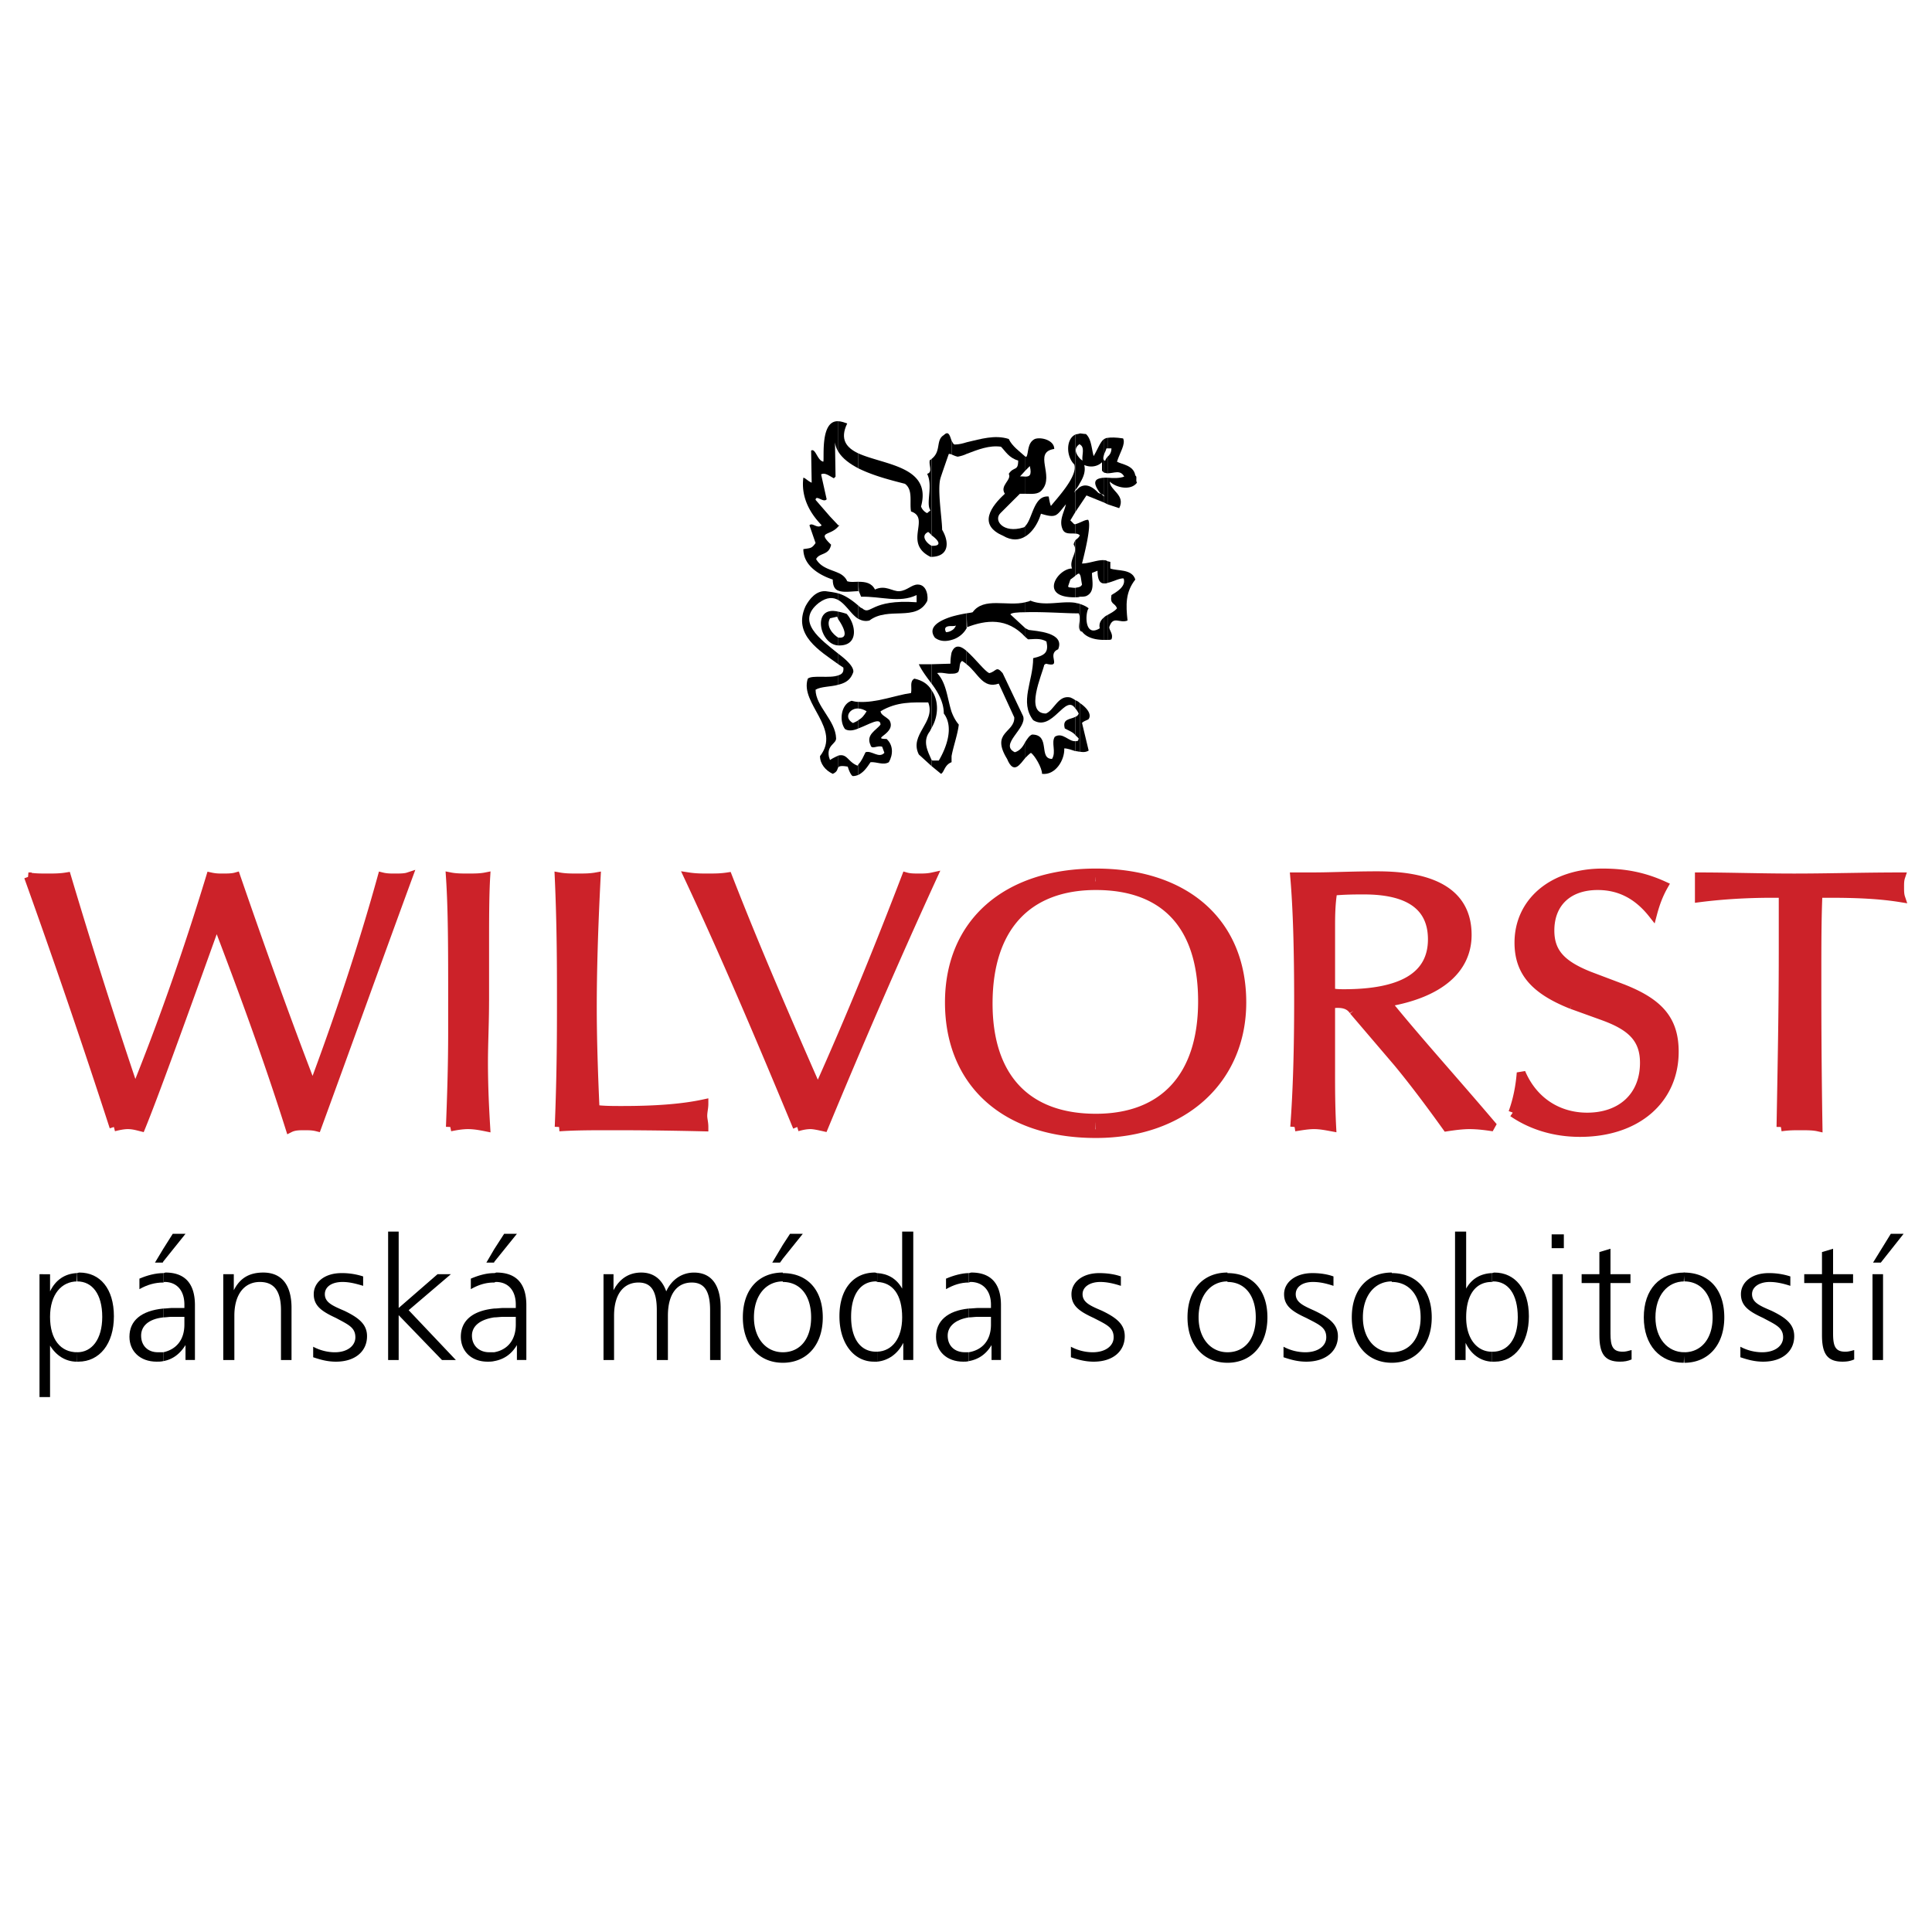
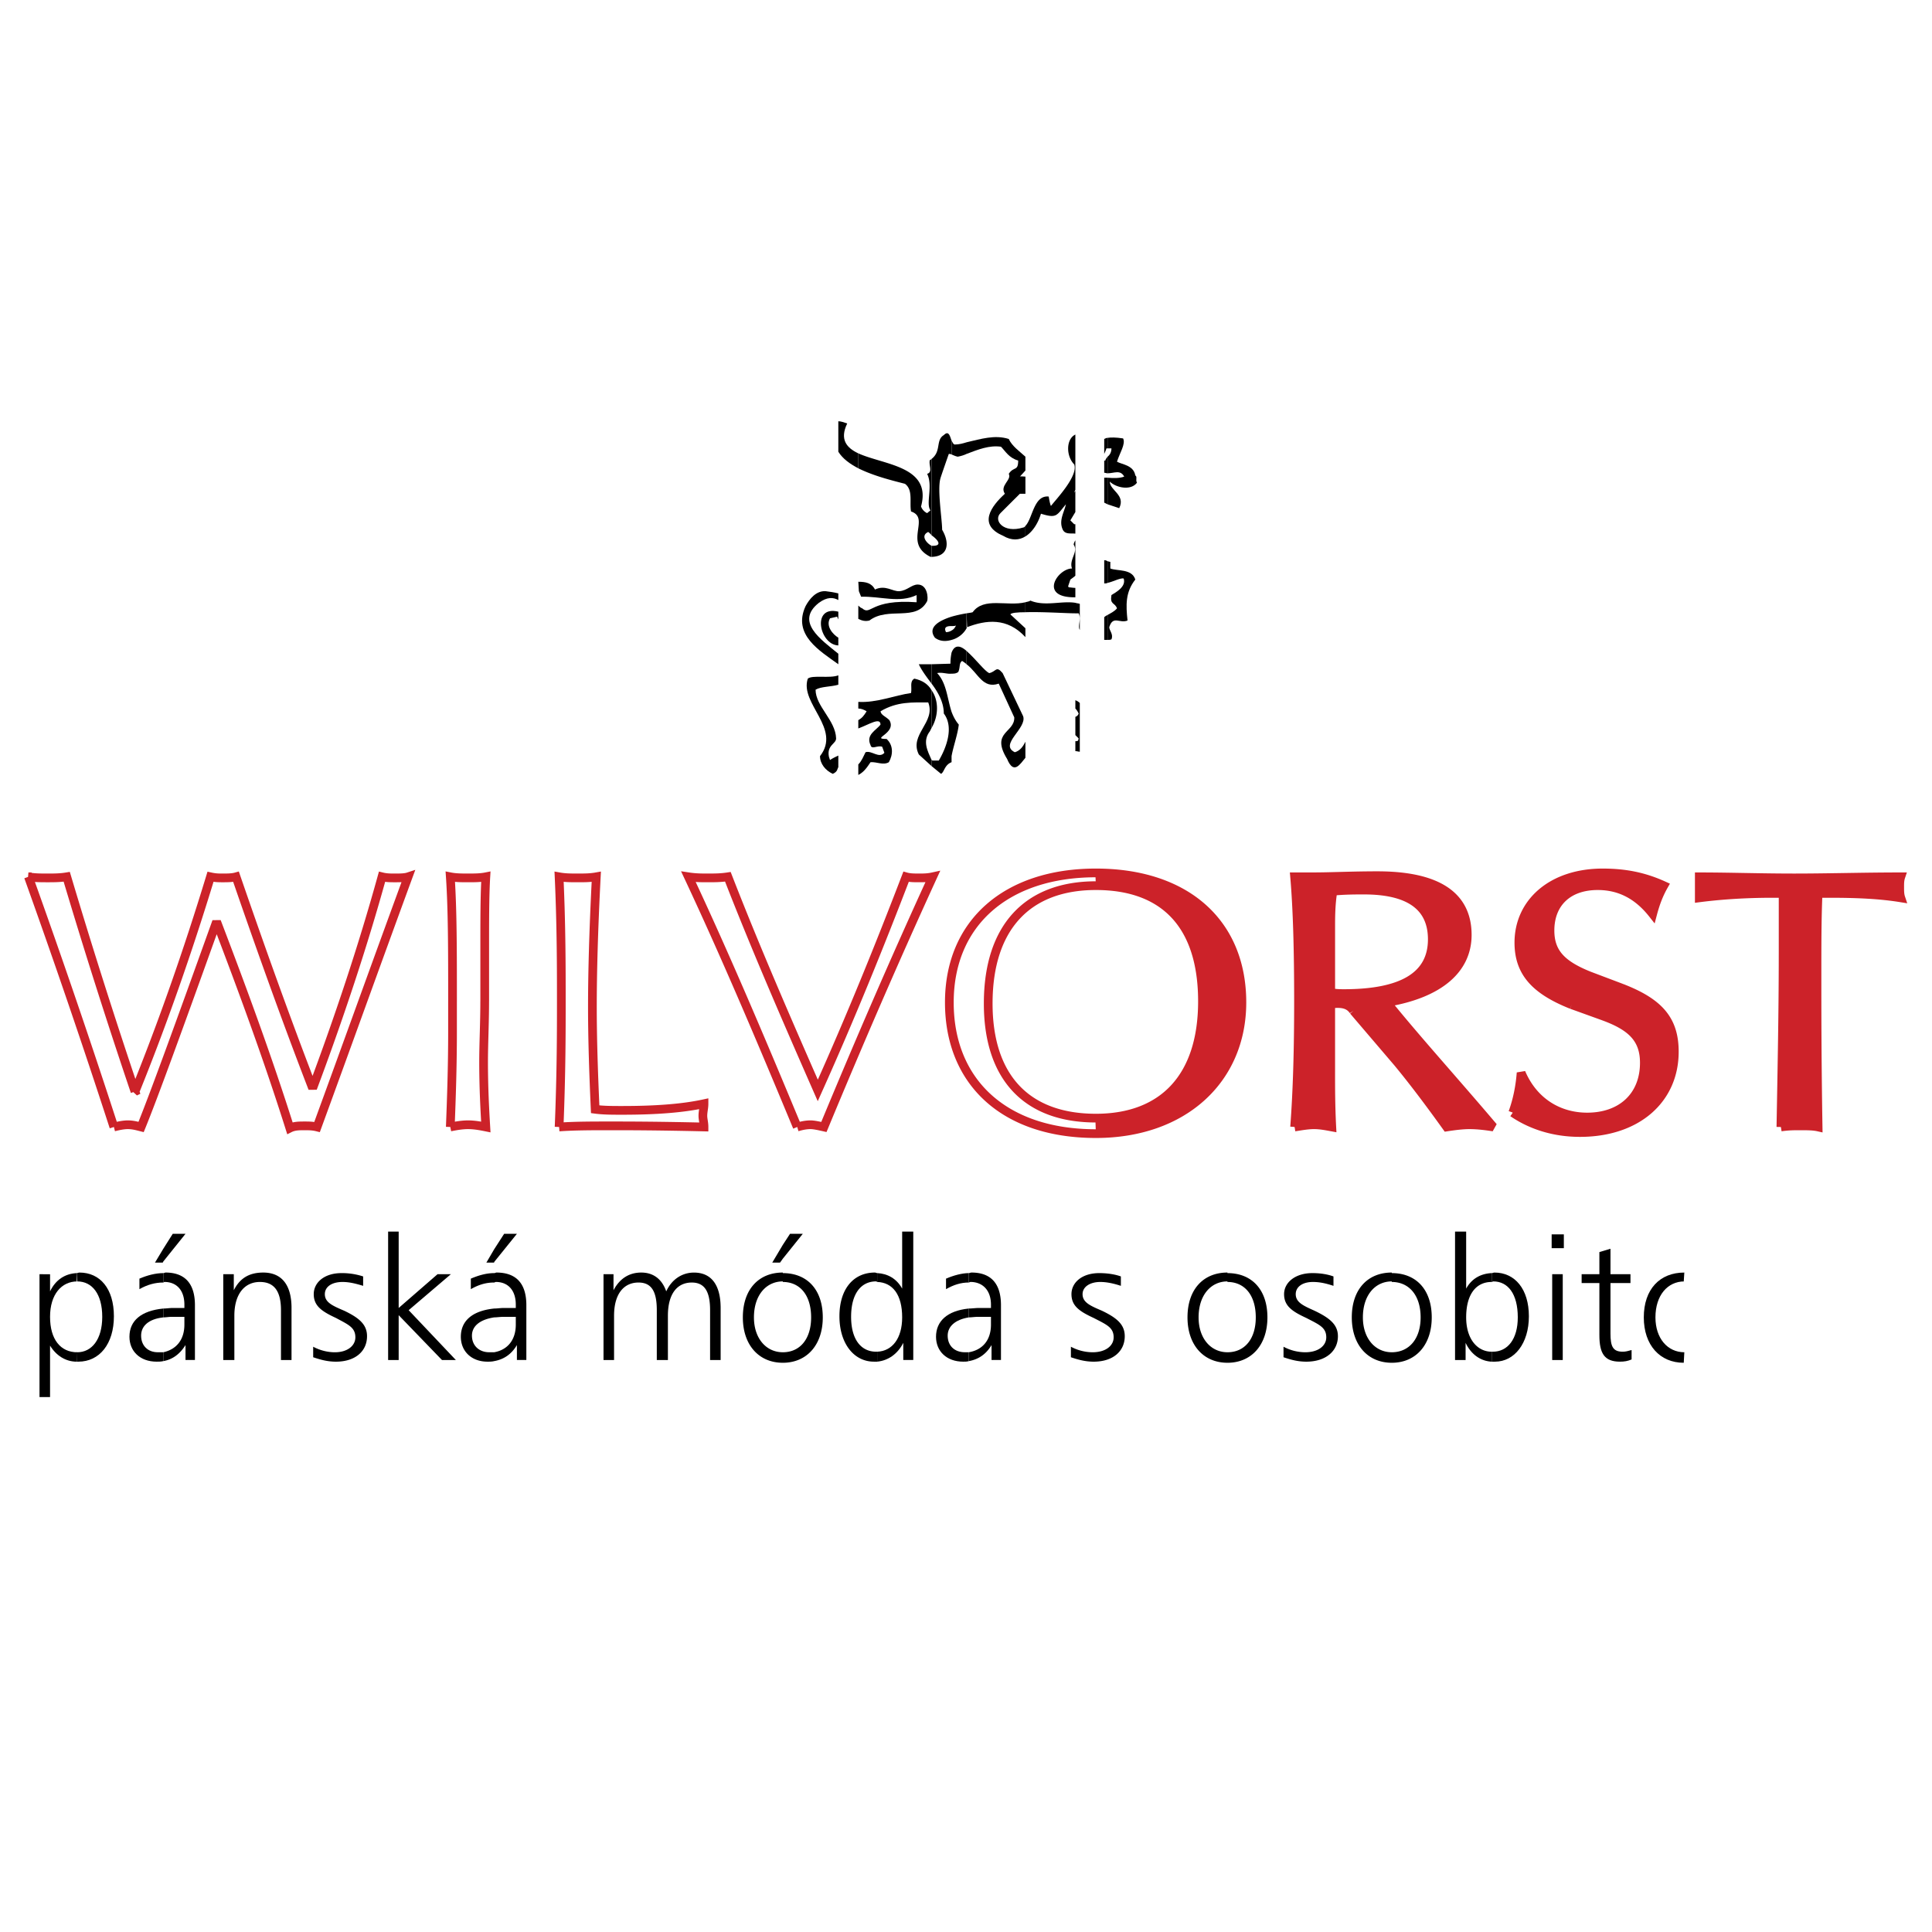
<svg xmlns="http://www.w3.org/2000/svg" width="2500" height="2500" viewBox="0 0 192.756 192.756">
  <path fill-rule="evenodd" clip-rule="evenodd" fill="#fff" d="M0 0h192.756v192.756H0V0z" />
  <path d="M110.5 61.357v2.485c.168 0 .277 0 .389-.056.221-.497-.221-.883-.221-1.215.387-1.215 1.051-.331 1.826-.663-.166-1.546-.221-2.816.775-4.086-.332-1.104-1.828-.828-2.492-1.104v-.663c-.109 0-.166-.055-.277-.055v2.154c.555-.111 1.219-.497 1.607-.442.275.828-.775 1.381-1.219 1.657-.166.994.332.718.553 1.325-.22.277-.552.443-.941.663zM110.5 47.662v2.651l1.164.386c.664-1.325-.941-1.767-.941-2.65.609.607 2.104.939 2.713.11-.166-.276.057-.607-.166-.718-.166-1.049-1.385-1.104-1.828-1.38.277-.884.887-1.768.609-2.32-.719-.11-1.217-.11-1.551-.055v1.049h.389c0 .387-.166.663-.389.828v1.657c.666 0 1.275-.387 1.662.331-.443.167-1.053.167-1.662.111z" fill-rule="evenodd" clip-rule="evenodd" />
  <path d="M110.5 44.735v-1.049c-.109 0-.221.055-.332.111v1.491c.111-.221.166-.387.223-.552h.109v-.001zM110.5 47.221v-1.657c-.109.166-.221.276-.221.387h-.111v1.215c.111-.001.223.055.332.055zM110.5 50.313v-2.651h-.332v2.485l.332.166zM110.5 58.155v-2.154c-.055-.055-.166-.11-.332-.11v2.319c.111 0 .223 0 .332-.055zM110.5 63.843v-2.485c-.109.056-.221.11-.332.221v2.264h.332z" fill-rule="evenodd" clip-rule="evenodd" />
-   <path d="M110.168 45.288v-1.491c-.387.276-.553.828-1.053 1.711-.221-.773-.221-1.711-.775-2.208-.221 0-.441-.056-.607-.056v1.104c.553.276.166 1.105.275 1.602a.953.953 0 0 1-.275-.221v2.485c.332-.552.607-1.16.441-1.822.609.276 1.33.166 1.773-.276v.828c.055.11.166.166.221.221V45.95c-.166-.165-.055-.442 0-.662zM110.168 50.147v-2.485c-.775.056-1.328.276-.443 1.491l.443.387c0-.276-.387-.221-.609-.387-.775-.828-1.385-.828-1.826-.552v1.822l.664-.994 1.771.718zM110.168 58.21v-2.319c-.664-.055-1.494.331-2.215.331.166-.663.996-3.866.609-4.362-.277 0-.555.166-.83.276v5.191c.109.11.109.442.221.994a.433.433 0 0 1-.221.221v.994c.221 0 .387 0 .607-.055.943-.386.609-1.491.609-2.319l.555-.221c.001.993.278 1.269.665 1.269zM110.168 63.843v-2.264c-.332.276-.553.607-.443 1.104-1.605.994-1.439-1.657-1.107-1.988-.277-.221-.553-.331-.885-.442v2.596c.055.11.109.166.221.166.497.662 1.439.828 2.214.828zM107.732 70.138v4.86c.332.055.607.055.885-.111l-.664-2.761c.221-.221.555-.276.664-.386.332-.498-.221-1.16-.885-1.602zM110.168 49.54l-.111-.221.111.221zM107.732 44.349v-1.104c-.111.056-.277.056-.443.111v5.522c.166-.165.332-.441.443-.663V45.73c-.389-.442-.666-.994 0-1.436v.055zM107.732 50.423v-1.822c-.168.111-.277.276-.443.387v2.098l.443-.663zM107.732 57.326v-5.191a3.843 3.843 0 0 1-.443.166v.938c.166 0 .332.055.443.166-.111.276-.277.332-.443.497v3.534c.275-.22.387-.275.443-.11zM107.732 59.535v-.994c-.111.056-.223.056-.443.11v.939c.166 0 .332 0 .443-.055z" fill-rule="evenodd" clip-rule="evenodd" />
  <path d="M107.732 62.849v-2.596c-.111-.055-.277-.055-.443-.11v1.049h.332c.277.552-.111 1.27.111 1.657zM107.732 74.998v-4.86a1.199 1.199 0 0 0-.443-.276v.828c.109.11.221.276.332.497a.5.5 0 0 1-.332.331v1.822c.109.111.221.221.332.332l-.057.221c-.109.055-.166.055-.275.055v.994c.166 0 .332.056.443.056zM107.289 48.877v-5.522c-.941.442-.941 2.153-.111 2.982.387 1.16-1.717 3.369-2.326 4.142-.111-.221-.221-.938-.221-.938-1.496-.166-1.607 2.208-2.326 2.927v1.049c.719-.442 1.273-1.326 1.551-2.264 1.605.497 1.551.166 2.492-.939-.166.773-.721 1.602-.334 2.485.223.552.832.387 1.275.442v-.938h-.111l-.387-.387.498-.829v-2.098a.728.728 0 0 0-.111.166c0-.057.054-.167.111-.278zM107.289 57.437v-3.534c-.057.11-.166.276-.166.442.498.718-.5 1.491-.166 2.375-1.441 0-3.379 2.927.332 2.872v-.939c-.223 0-.498-.055-.666-.055l-.055-.11.223-.663c.221-.167.387-.278.498-.388zM107.289 61.192v-1.049c-1.385-.221-3.047.387-4.486-.221-.166.11-.332.11-.498.166v.994c1.66-.056 4.097.11 4.984.11z" fill-rule="evenodd" clip-rule="evenodd" />
-   <path d="M107.289 70.69v-.828c-.223-.166-.389-.221-.498-.276-1.219-.276-1.607 1.27-2.438 1.602-2.16 0-.389-3.866-.166-4.859l.166-.111c1.717.442 0-.939 1.219-1.436.719-1.712-2.271-1.822-2.936-1.933-.111-.056-.223-.11-.332-.166v.883c.109.056.166.166.275.221.5 0 1.219-.165 1.828.221.223 1.049-.109 1.38-1.328 1.657 0 2.319-1.385 4.362 0 6.185 1.939 1.215 3.212-2.706 4.21-1.16zM107.289 73.341v-1.822c-.498.276-1.33.166-1.053 1.16.387.22.776.331 1.053.662zM107.289 74.942v-.994c-.666.056-1.275-.938-2.051-.441-.387.607.168 1.491-.275 2.209-1.385 0-.111-2.43-1.994-2.43-.277.111-.443.387-.664.718v1.602c.221-.221.387-.387.553-.497.389.276 1.107 1.491 1.107 2.098 1.33.166 2.271-1.38 2.217-2.54.332 0 .775.165 1.107.275zM102.305 47.552v1.712c.609 0 1.273.11 1.66-.387 1.273-1.436-.941-3.755 1.219-4.086 0-.884-1.328-1.215-1.938-.994-.775.386-.609 1.38-.832 1.767h-.109v1.381l.441-.442c.223.938-.055 1.049-.441 1.049z" fill-rule="evenodd" clip-rule="evenodd" />
  <path d="M102.305 46.944v-1.381c-.609-.552-1.33-1.049-1.662-1.767-1.385-.442-2.77 0-4.209.331v1.16c1.163-.442 2.27-.883 3.434-.718.443.442.775 1.105 1.717 1.381 0 1.104-.443.552-.941 1.325.332.607-.941 1.16-.389 1.988-1.328 1.215-2.768 3.092-.166 4.197.832.497 1.607.441 2.217.055v-1.049c-.057.11-.166.166-.223.166-1.994.607-2.99-.718-2.27-1.436l1.938-1.933h.555v-1.712c-.223 0-.5-.055-.555 0l.554-.607zM102.305 61.082v-.994c-1.828.441-4.154-.553-5.262.994-.167.055-.333.055-.61.11l.056 1.38c1.882-.718 3.988-.994 5.816.994v-.883c-.5-.442-.998-.939-1.496-1.381.054-.165.72-.22 1.496-.22zM102.305 75.605v-1.602c-.223.441-.5.883-1.053 1.049-1.605-.773 1.219-2.375.83-3.589l-2.049-4.307c-.664-.773-.609-.166-1.33 0-.441-.166-1.385-1.436-2.27-2.209v1.325c1.163.884 1.606 2.485 3.213 1.933l1.549 3.369c.057 1.546-2.381 1.436-.719 4.142.665 1.601 1.274.552 1.829-.111zM96.433 45.288v-1.16c-.332.11-.775.221-1.163.221-.166 0-.221-.221-.332-.386v1.38c.166.056.332.166.609.221.332-.056.665-.166.886-.276z" fill-rule="evenodd" clip-rule="evenodd" />
  <path d="M96.433 62.628v-1.436a12.81 12.81 0 0 0-1.495.332v.938c.166 0 .332 0 .443-.055-.111.221-.221.386-.443.497v.939c.665-.166 1.274-.663 1.551-1.271l-.056.056zM96.433 66.272v-1.325c-.554-.497-1.163-.718-1.495.166v2.099c.222 0 .443 0 .665-.166.221-.441.055-.883.388-1.104.165.11.332.22.442.33zM94.938 71.021v4.418c.166-.939.609-2.154.72-3.147-.332-.387-.554-.829-.72-1.271zM94.938 45.343v-1.38c-.166-.442-.277-1.049-.775-.552-.831.497-.222 1.602-1.219 2.375v7.621c.554.387 1.163 1.049.111 1.049h-.111v1.104c1.772-.055 1.772-1.491 1.053-2.706 0-1.05-.499-4.032-.167-5.136 0-.056.831-2.43.831-2.43.111 0 .166 0 .277.055zM94.938 62.462v-.938c-1.218.386-2.437 1.049-1.662 2.099.499.386 1.108.386 1.662.221v-.939a1.067 1.067 0 0 1-.554.166c-.277-.554.166-.609.554-.609zM94.938 67.211v-2.099a5.244 5.244 0 0 0-.111 1.104l-1.883.055v1.933c.665.884 1.219 1.878 1.219 2.982 1.052 1.38.222 3.479-.499 4.694h-.609c-.056 0-.056-.055-.111-.055v.607l.942.773c.332-.166.332-.883 1.052-1.16V71.02c-.443-1.38-.499-2.871-1.44-3.865.499-.11.997.112 1.44.056z" fill-rule="evenodd" clip-rule="evenodd" />
  <path d="M92.944 68.868v3.755c.72-1.215.72-2.761 0-3.755zM92.944 53.405v-7.621c-.055.055-.11.11-.166.11-.166.442.332 1.215-.277 1.38.609 1.215-.166 2.982.333 3.645l-.333.276a1.172 1.172 0 0 1-.609-.662c1.107-4.032-3.711-4.142-6.259-5.302v1.491c1.551.773 3.378 1.215 4.652 1.546.831.607.443 1.822.609 2.761 1.994.663-.831 3.148 1.938 4.528h.11v-1.104c-.443-.221-1.163-.994-.332-1.38.057.056.223.167.334.332zM92.944 68.205v-1.933H91.67c.277.608.776 1.271 1.274 1.933z" fill-rule="evenodd" clip-rule="evenodd" />
  <path d="M92.944 72.623v-3.755c-.332-.607-.941-.994-1.717-1.16-.498.276-.221.884-.332 1.436-1.606.221-3.434.994-5.262.883v.663c.277 0 .554.11.831.276-.277.442-.443.663-.831.884v.828c1.052-.386 2.215-1.16 2.215-.386-.387.552-1.495.994-.997 2.043.11.497.665 0 1.163.166l.222.608c-.554.607-1.274-.276-1.883-.056-.222.442-.388.884-.72 1.215v1.05c.554-.276.886-.773 1.219-1.271.609-.055 1.273.332 1.828 0 .443-.773.443-1.712-.222-2.319-1.662 0 1.052-.552.277-1.877-.388-.387-.831-.497-.886-.884 1.662-.994 3.212-.883 4.763-.883.775 1.988-1.938 3.203-.941 5.191l1.273 1.16v-.607c-.387-.884-.941-1.878-.166-2.872l.166-.333zM85.633 60.419v1.325c.333.166.665.276 1.108.166 1.883-1.436 4.652.166 5.76-1.933.111-.276.056-1.657-.941-1.657-.609 0-1.052.607-1.828.663-.665.055-1.385-.663-2.437-.166-.333-.663-.941-.773-1.662-.773l.056.939.222.552c1.938-.055 3.821.663 5.538-.166v.718c-4.652-.332-4.542 1.38-5.428.607-.166-.054-.277-.165-.388-.275zM92.778 52.577v-.497.497zM85.633 46.724v-1.491c-1.163-.552-1.883-1.38-1.107-2.982-.333-.11-.609-.221-.886-.221v3.038c.443.717 1.163 1.214 1.993 1.656z" fill-rule="evenodd" clip-rule="evenodd" />
-   <path d="M85.633 58.983v-.939c-.388 0-.775.056-1.107-.055-.166-.387-.499-.663-.886-.829v1.767c.554.221 1.385.055 2.049.055h-.056v.001zM85.633 61.744v-1.325c-.831-.718-1.44-1.049-1.994-1.215v.663c.776.442 1.275 1.435 1.994 1.877zM85.633 70.69v-.663c-.222 0-.443-.055-.665-.11-1.052.331-1.274 1.988-.665 2.816.332.221.831.166 1.329-.055v-.828c-.11.11-.277.166-.499.276h-.053c-.942-.552-.277-1.491.553-1.436zM85.633 77.317v-1.05c0 .056-.055.111-.055.111h-.055c-.941-.387-.997-1.215-1.883-.994v1.16c.111-.11.332-.166.942-.055.11.386.332.884.498.938h.055c.166 0 .332-.054.498-.11zM83.64 67.377v.938c.665-.165 1.218-.441 1.495-1.27.056-.497-.609-1.16-1.495-1.822v1.049l.499.332c.054.441-.112.663-.499.773zM83.64 63.622v.773h.111c1.938 0 1.661-2.099.72-3.148a6.303 6.303 0 0 0-.831-.221v.773c.388.552 1.108 1.823.166 1.823h-.166zM83.64 52.411v.111l.111-.111h-.111zM83.64 45.067v-3.038c-1.828-.11-1.384 3.645-1.496 4.032-.609-.111-.775-1.381-1.218-1.105l.055 3.203c-.388-.166-.665-.497-.831-.497-.332 2.596 1.44 4.308 1.828 4.749-.443.387-.941-.331-1.219 0l.61 1.768c-.388.552-.499.497-1.219.607 0 1.657 1.606 2.596 2.935 3.037 0 .663.222.994.554 1.104V57.16c-.72-.332-1.717-.497-2.215-1.38.332-.663 1.274-.332 1.495-1.436-1.44-1.38-.111-.828.72-1.822v-.111l-.831-.883-1.439-1.657c.055-.552.775.332 1.107-.055l-.554-2.485c.388-.221.831.166 1.274.387l.166-.166-.056-3.424c.057.387.168.663.334.939z" fill-rule="evenodd" clip-rule="evenodd" />
  <path d="M83.64 59.866v-.663c-.443-.11-.831-.166-1.274-.221-.941-.055-1.606.773-1.994 1.491-1.33 2.872 1.44 4.473 3.268 5.798v-1.049c-1.772-1.436-4.32-3.203-1.938-5.081.83-.606 1.439-.551 1.938-.275z" fill-rule="evenodd" clip-rule="evenodd" />
  <path d="M83.64 61.799v-.773c-2.714-.663-1.883 3.313 0 3.369v-.773c-.554-.332-1.274-1.16-.831-1.933l.72-.166c0 .056.055.166.111.276zM83.64 68.315v-.938c-.831.331-2.603-.055-3.046.331-.831 2.485 3.378 4.97 1.219 7.731 0 .773.554 1.436 1.273 1.767.499-.221.443-.497.554-.663v-1.16c-.221.11-.499.221-.831.442l-.11-.332c-.222-1.16.72-1.27.72-1.822-.056-1.822-2.049-3.203-2.049-4.86.552-.33 1.494-.274 2.27-.496z" fill-rule="evenodd" clip-rule="evenodd" />
  <path d="M137.859 98.799v5.467l1.607 1.768c1.551 1.877 3.211 4.086 4.873 6.406.721-.11 1.551-.222 2.271-.222.83 0 1.662.111 2.381.222-3.932-4.639-7.643-8.726-10.633-12.426 5.262-.883 8.029-3.313 8.029-6.737 0-3.755-2.879-5.743-8.529-5.854v1.491c3.324.442 5.041 1.988 5.041 4.804.001 2.761-1.715 4.419-5.04 5.081zM150.932 111.003c1.771 1.215 4.043 1.988 6.701 1.988 5.705 0 9.414-3.313 9.414-8.062 0-3.203-1.551-4.915-5.26-6.351l-3.213-1.215c-2.77-1.104-3.932-2.32-3.932-4.528 0-2.706 1.771-4.473 4.762-4.473 2.271 0 4.043.994 5.482 2.816.277-1.049.609-1.933 1.109-2.816-1.939-.883-3.822-1.27-6.094-1.27-5.039 0-8.363 2.927-8.363 6.958 0 2.982 1.662 4.749 5.262 6.185l3.213 1.16c2.715.994 4.043 2.209 4.043 4.639 0 3.313-2.27 5.412-5.705 5.412-2.879 0-5.371-1.547-6.59-4.418-.111 1.435-.388 2.76-.829 3.975zM177.682 112.439c.721-.11 1.328-.11 1.883-.11.721 0 1.33 0 1.828.11-.111-6.737-.111-11.763-.111-15.076 0-3.093 0-5.854.111-8.229h1.162c2.77 0 5.041.11 7.09.442-.111-.332-.111-.663-.111-1.104 0-.332 0-.663.111-.994-3.711 0-7.201.11-10.635.11-3.377 0-6.479-.11-9.471-.11v2.098c1.717-.221 4.209-.442 7.312-.442h1.051v6.13c0 5.413-.109 11.1-.22 17.175z" fill-rule="evenodd" clip-rule="evenodd" fill="#cc2229" />
  <path d="M137.859 88.914v-1.491c-.109 0-.275-.055-.441-.055-2.492 0-4.652.111-6.314.111h-1.938c.275 3.203.387 7.344.387 12.425 0 4.694-.111 8.891-.387 12.536.719-.11 1.328-.222 1.938-.222s1.162.111 1.771.222c-.109-2.099-.109-3.866-.109-5.522v-6.683c.221-.11.498-.11.719-.11.721 0 1.219.222 1.551.718l2.824 3.424V98.8c-1.051.276-2.324.332-3.766.332-.387 0-.83 0-1.328-.111v-6.405c0-1.105 0-2.375.221-3.7 1.219-.11 2.271-.11 3.102-.11.608-.002 1.218.052 1.77.108zM109.283 111.556l.055 1.546c8.75 0 14.566-5.412 14.566-13.088 0-7.952-5.594-12.922-14.621-12.867l.055 1.215c6.922 0 10.633 4.031 10.633 11.542 0 7.565-3.932 11.652-10.633 11.652h-.055z" fill-rule="evenodd" clip-rule="evenodd" fill="#cc2229" />
-   <path d="M109.283 88.417l.055-1.325c-8.916 0-14.622 4.97-14.622 12.922 0 7.896 5.428 13.088 14.567 13.088l.055-1.546c-6.924 0-10.744-4.087-10.744-11.432 0-7.621 3.932-11.762 10.744-11.762l-.055.055zM69.461 110.285v2.154h.775c0-.442-.111-.773-.111-1.104 0-.442.111-.773.111-1.216-.276.056-.498.111-.775.166zM69.461 87.588V89.3c3.323 7.179 6.646 14.91 10.08 23.139.388-.11.831-.222 1.329-.222.332 0 .831.111 1.329.222 3.434-8.284 7.034-16.623 10.855-24.961-.499.11-.941.11-1.33.11-.499 0-.941 0-1.329-.11-2.603 6.792-5.483 13.916-8.806 21.315-3.102-7.068-6.203-14.192-8.972-21.315-.72.11-1.329.11-2.049.11-.331 0-.719.056-1.107 0zM11.364 112.439c.443-.11.941-.222 1.385-.222.498 0 .886.111 1.329.222 1.218-2.982 3.71-9.83 7.532-20.488 2.658 6.958 5.15 13.751 7.311 20.599.443-.221.941-.221 1.44-.221.443 0 .831 0 1.274.11 2.991-8.174 5.981-16.512 9.083-24.961-.333.11-.831.11-1.329.11-.443 0-.831 0-1.274-.11-1.938 7.013-4.32 14.137-6.922 21.095-2.77-7.179-5.262-14.192-7.643-21.095-.388.11-.886.11-1.329.11-.388 0-.72 0-1.219-.11-2.271 7.455-4.763 14.578-7.532 21.426a619.493 619.493 0 0 1-6.812-21.426c-.664.11-1.273.11-1.883.11-.72 0-1.329 0-1.938-.11a856.504 856.504 0 0 1 8.527 24.961zM69.461 89.301v-1.712c-.222 0-.499-.055-.775-.11.277.607.554 1.214.775 1.822zM69.461 112.439v-2.154c-1.883.331-4.32.497-7.366.497-1.052 0-1.883 0-2.714-.11-.166-3.645-.277-7.068-.277-10.217 0-3.312.111-7.62.388-12.977-.61.11-1.219.11-1.828.11-.72 0-1.274 0-1.883-.11.222 4.915.222 9.111.222 12.425 0 2.927 0 7.124-.222 12.536 1.551-.11 3.323-.11 5.15-.11 1.442 0 4.211 0 8.53.11zM44.926 112.439c.554-.11 1.163-.222 1.772-.222s1.218.111 1.772.222c-.111-1.878-.222-3.977-.222-6.517 0-1.768.11-3.866.11-6.02v-5.301c0-2.872 0-5.246.111-7.124-.554.11-1.163.11-1.772.11s-1.219 0-1.772-.11c.222 3.313.222 7.344.222 12.425v3.037c.001 3.536-.11 6.628-.221 9.5z" fill-rule="evenodd" clip-rule="evenodd" fill="#cc2229" />
  <path d="M11.364 112.439c.443-.111.941-.222 1.384-.222.499 0 .886.11 1.33.222 1.218-2.982 3.71-9.83 7.532-20.488 2.658 6.958 5.15 13.751 7.311 20.599.443-.222.941-.222 1.44-.222.443 0 .831 0 1.274.111 2.991-8.174 5.981-16.512 9.083-24.961-.333.11-.831.11-1.329.11-.443 0-.831 0-1.274-.11-1.938 7.013-4.32 14.137-6.922 21.095-2.77-7.179-5.262-14.192-7.643-21.095-.388.11-.886.11-1.329.11-.388 0-.72 0-1.219-.11-2.271 7.456-4.763 14.579-7.532 21.426a619.493 619.493 0 0 1-6.812-21.426c-.664.11-1.273.11-1.883.11-.72 0-1.329 0-1.938-.11a856.504 856.504 0 0 1 8.527 24.961m33.562 0c.554-.111 1.163-.222 1.772-.222s1.218.11 1.772.222c-.111-1.878-.222-3.977-.222-6.517 0-1.768.11-3.866.11-6.02m.002.001v-5.301m0 0c0-2.872 0-5.246.111-7.124-.554.11-1.163.11-1.772.11s-1.219 0-1.772-.11c.222 3.313.222 7.345.222 12.425m-.001 0v3.037m0 0c0 3.534-.111 6.627-.222 9.499m10.856 0c1.551-.111 3.323-.111 5.15-.111 1.551 0 4.542 0 9.305.111 0-.442-.111-.773-.111-1.104 0-.442.111-.773.111-1.216-2.049.442-4.652.663-8.142.663-1.052 0-1.883 0-2.714-.11-.166-3.645-.277-7.068-.277-10.217 0-3.312.111-7.62.388-12.977-.61.11-1.219.11-1.828.11-.72 0-1.274 0-1.883-.11.222 4.915.222 9.112.222 12.425 0 2.927 0 7.124-.221 12.536m23.76 0c.388-.111.831-.222 1.329-.222.332 0 .831.11 1.329.222 3.434-8.284 7.034-16.623 10.855-24.961-.498.11-.941.11-1.329.11-.499 0-.942 0-1.329-.11-2.603 6.792-5.483 13.917-8.806 21.316-3.102-7.068-6.203-14.192-8.972-21.316-.72.11-1.329.11-2.049.11-.554 0-1.163 0-1.883-.11 3.599 7.676 7.144 16.015 10.855 24.961m29.796.663c8.75 0 14.566-5.412 14.566-13.088 0-7.952-5.594-12.922-14.566-12.922-8.916 0-14.622 4.97-14.622 12.922 0 7.896 5.429 13.088 14.622 13.088m0-1.546c-6.924 0-10.744-4.087-10.744-11.432 0-7.621 3.932-11.762 10.744-11.762 6.922 0 10.633 4.031 10.633 11.542 0 7.565-3.932 11.652-10.633 11.652m19.826.883c.721-.111 1.33-.222 1.939-.222s1.162.11 1.771.222c-.109-2.099-.109-3.866-.109-5.522m.001 0v-6.683m0 0c.221-.11.498-.11.719-.11.721 0 1.219.222 1.551.718m-.001 0l4.432 5.191m0 0c1.551 1.877 3.211 4.086 4.873 6.406.721-.111 1.551-.222 2.271-.222.83 0 1.662.11 2.381.222-3.932-4.639-7.643-8.726-10.633-12.426 5.262-.884 8.029-3.313 8.029-6.737 0-3.92-2.99-5.909-8.971-5.909-2.492 0-4.652.11-6.314.11h-1.939c.277 3.203.389 7.345.389 12.425 0 4.694-.111 8.891-.389 12.536M132.766 99.02v-6.405m0-.001c0-1.105 0-2.375.221-3.7 1.219-.111 2.271-.111 3.102-.111 4.541 0 6.812 1.657 6.812 4.915 0 3.645-2.99 5.412-8.807 5.412-.387 0-.83 0-1.328-.11m18.166 11.983c1.771 1.215 4.043 1.988 6.701 1.988 5.705 0 9.414-3.313 9.414-8.062 0-3.203-1.551-4.915-5.26-6.351m0 0l-3.213-1.215m0 0c-2.77-1.104-3.932-2.32-3.932-4.528 0-2.706 1.771-4.473 4.762-4.473 2.271 0 4.043.994 5.482 2.816.277-1.049.609-1.933 1.109-2.816-1.939-.884-3.822-1.27-6.094-1.27-5.039 0-8.363 2.927-8.363 6.958 0 2.981 1.662 4.749 5.262 6.185m.001-.001l3.213 1.16m0 .001c2.713.994 4.043 2.209 4.043 4.639 0 3.313-2.27 5.412-5.705 5.412-2.879 0-5.371-1.547-6.59-4.418-.111 1.436-.389 2.761-.83 3.976m26.75 1.435c.721-.111 1.328-.111 1.883-.111.721 0 1.33 0 1.828.111-.111-6.737-.111-11.763-.111-15.076 0-3.093 0-5.854.111-8.229m0 .001h1.162m0 0c2.77 0 5.041.11 7.09.442-.111-.332-.111-.663-.111-1.104 0-.332 0-.663.111-.994-3.711 0-7.201.11-10.635.11-3.377 0-6.479-.11-9.471-.11v2.098c1.717-.221 4.209-.442 7.311-.442m0 0h1.053v6.13m-.001 0c0 5.412-.111 11.1-.221 17.175m.001-.001" fill="none" stroke="#cc2229" stroke-width=".87" stroke-miterlimit="2.613" />
-   <path d="M167.988 134.915l.057 1.049c2.381 0 3.988-1.767 3.988-4.528 0-2.816-1.553-4.473-4.045-4.473l.057.884c1.662 0 2.824 1.325 2.824 3.589 0 2.154-1.162 3.479-2.824 3.479h-.057zM178.623 127.35a6.805 6.805 0 0 0-2.16-.332c-1.717 0-2.77.939-2.77 2.099 0 1.16.775 1.712 2.215 2.375 1.219.662 1.994.938 1.994 1.933 0 .828-.775 1.491-2.104 1.491a4.638 4.638 0 0 1-2.16-.553v1.05c.664.221 1.385.441 2.27.441 1.939 0 3.102-1.049 3.102-2.54 0-1.16-.775-1.822-2.27-2.54-1.164-.497-1.939-.828-1.939-1.657 0-.718.721-1.215 1.773-1.215.664 0 1.385.166 2.049.387v-.939zM182.887 124.588l-1.107.332v2.209h-1.771v.883h1.771v5.191c0 1.822.498 2.65 2.049 2.65.443 0 .775-.055 1.164-.221v-.938c-.389.11-.609.165-.887.165-.996 0-1.219-.552-1.219-1.822v-5.025h1.994v-.883h-1.994v-2.541zM188.646 123.098l-1.771 2.871h.775l2.272-2.871h-1.276zM186.82 127.129v8.559h1.051v-8.559h-1.051z" fill-rule="evenodd" clip-rule="evenodd" />
  <path d="M167.988 127.847l.057-.884c-2.438 0-4.043 1.656-4.043 4.473 0 2.762 1.605 4.528 3.986 4.528l.057-1.049c-1.662 0-2.881-1.381-2.881-3.479 0-2.209 1.219-3.589 2.881-3.589h-.057zM148.826 134.859v.994h.332c1.939 0 3.379-1.822 3.379-4.528s-1.385-4.362-3.434-4.362c-.111 0-.166.055-.277.055v.884c.055 0 .111-.055.166-.055 1.439 0 2.438 1.215 2.438 3.589 0 2.154-.998 3.424-2.492 3.424l-.112-.001zM154.809 123.152v1.381h1.216v-1.381h-1.216zM154.863 127.129v8.559h1.053v-8.559h-1.053zM160.678 124.588l-1.107.332v2.209H157.8v.883h1.771v5.191c0 1.822.498 2.65 2.049 2.65.443 0 .775-.055 1.164-.221v-.938c-.389.11-.609.165-.887.165-.996 0-1.219-.552-1.219-1.822v-5.025h1.994v-.883h-1.994v-2.541z" fill-rule="evenodd" clip-rule="evenodd" />
  <path d="M148.826 127.901v-.884c-1.107.056-1.994.553-2.547 1.547v-5.688h-1.109v12.812h1.053v-1.711c.555 1.159 1.496 1.822 2.604 1.877v-.994c-1.439 0-2.547-1.27-2.547-3.424-.001-2.32.995-3.535 2.546-3.535zM138.857 134.915v1.049c2.381 0 3.988-1.767 3.988-4.528 0-2.761-1.551-4.418-3.988-4.418v.884c1.717 0 2.879 1.325 2.879 3.534 0 2.154-1.162 3.479-2.879 3.479zM138.857 127.901V126.962c-2.383 0-3.988 1.656-3.988 4.473 0 2.762 1.605 4.528 3.988 4.528 0 0 0 .056 0 0v-1.049c-1.662 0-2.881-1.381-2.881-3.479 0-2.209 1.219-3.589 2.881-3.589v.055zM122.463 134.915v1.049c2.383 0 3.988-1.767 3.988-4.528 0-2.761-1.551-4.418-3.988-4.418v.884c1.717 0 2.826 1.325 2.826 3.534 0 2.154-1.109 3.479-2.826 3.479zM133.041 127.35c-.607-.221-1.328-.332-2.104-.332-1.717 0-2.824.939-2.824 2.099 0 1.16.775 1.712 2.215 2.375 1.273.662 1.994.938 1.994 1.933 0 .828-.775 1.491-2.105 1.491a4.65 4.65 0 0 1-2.16-.553v1.05c.666.221 1.385.441 2.271.441 1.938 0 3.156-1.049 3.156-2.54 0-1.16-.83-1.822-2.326-2.54-1.107-.497-1.883-.828-1.883-1.657 0-.718.664-1.215 1.717-1.215.721 0 1.385.166 2.049.387v-.939zM122.463 127.901V126.962c-2.381 0-3.986 1.656-3.986 4.473 0 2.762 1.605 4.528 3.986 4.528 0 0 0 .056 0 0v-1.049c-1.66 0-2.879-1.381-2.879-3.479 0-2.209 1.219-3.589 2.879-3.589v.055zM96.655 134.915v.884c.941-.166 1.716-.663 2.271-1.602v1.49h.941v-5.467c0-2.153-.998-3.258-2.935-3.258-.111 0-.166.055-.277.055v.939c.056 0 .111-.056.166-.056 1.218 0 2.048.829 2.048 2.265v.331h-1.162c-.389 0-.72.056-1.052.056v.883c.277 0 .609-.055.941-.055h1.273v.772c0 1.603-.885 2.542-2.214 2.763zM111.83 127.35c-.609-.221-1.385-.332-2.16-.332-1.717 0-2.77.939-2.77 2.099 0 1.16.775 1.712 2.215 2.375 1.275.662 1.994.938 1.994 1.933 0 .828-.775 1.491-2.104 1.491a4.638 4.638 0 0 1-2.16-.553v1.05c.664.221 1.385.441 2.27.441 1.939 0 3.102-1.049 3.102-2.54 0-1.16-.775-1.822-2.27-2.54-1.164-.497-1.939-.828-1.939-1.657 0-.718.721-1.215 1.773-1.215.664 0 1.385.166 2.049.387v-.939z" fill-rule="evenodd" clip-rule="evenodd" />
  <path d="M96.655 127.957v-.939c-.665 0-1.495.222-2.271.553v1.049c.776-.442 1.495-.663 2.271-.663zM96.655 131.436v-.883c-2.16.221-3.268 1.27-3.268 2.816 0 1.436 1.052 2.484 2.714 2.484.222 0 .388 0 .554-.055v-.884h-.388c-1.052 0-1.717-.663-1.717-1.657 0-.938.776-1.601 2.105-1.821zM87.517 134.859v.994c1.108-.11 2.049-.773 2.603-1.877v1.711h.997v-12.812h-1.108v5.688c-.554-.994-1.44-1.491-2.492-1.547v.884c1.551.056 2.492 1.271 2.492 3.534 0 2.1-.997 3.371-2.492 3.425z" fill-rule="evenodd" clip-rule="evenodd" />
  <path d="M87.517 127.901v-.884c-.055 0-.166-.055-.222-.055-2.16 0-3.544 1.656-3.544 4.362s1.44 4.528 3.434 4.528h.333v-.994h-.111c-1.495 0-2.492-1.215-2.492-3.479 0-2.319.997-3.534 2.492-3.534.054.002.11.056.11.056zM78.101 134.915v1.049c2.382 0 3.988-1.767 3.988-4.528 0-2.761-1.551-4.418-3.988-4.418v.884c1.717 0 2.825 1.325 2.825 3.534 0 2.154-1.108 3.479-2.825 3.479zM78.101 124.201v1.381l1.994-2.484h-1.274l-.72 1.103zM78.101 125.582v-1.381l-1.052 1.768h.775l.277-.387zM78.101 127.901V126.962c-2.381 0-3.987 1.656-3.987 4.473 0 2.762 1.606 4.528 3.987 4.528 0 0 0 .056 0 0v-1.049c-1.661 0-2.88-1.381-2.88-3.479 0-2.209 1.219-3.589 2.88-3.589v.055zM49.301 134.915v.884c.942-.166 1.717-.663 2.271-1.602v1.49h.942v-5.467c0-2.153-.997-3.258-2.991-3.258-.055 0-.11.055-.222.055v.939c.056 0 .111-.056.167-.056 1.218 0 1.993.829 1.993 2.265v.331h-1.163c-.387 0-.664.056-.997.056v.883c.277 0 .61-.055.942-.055h1.218v.772c0 1.603-.885 2.542-2.16 2.763zM49.301 124.644v1.269l2.271-2.815h-1.274l-.997 1.546zM66.471 128.84c-.443-1.27-1.329-1.877-2.492-1.877-1.219 0-2.16.607-2.769 1.768v-1.602h-.997v8.559h1.052v-4.417c0-2.209.997-3.313 2.437-3.313 1.329 0 1.827.938 1.827 2.761v4.97h1.108v-4.417c0-2.209.941-3.313 2.381-3.313 1.274 0 1.828.883 1.828 2.761v4.97h1.052v-5.19c0-2.319-.941-3.534-2.658-3.534-1.163-.003-2.215.659-2.769 1.874zM49.301 125.913v-1.269l-.775 1.325h.775v-.056zM49.301 127.957v-.939c-.775 0-1.55.222-2.326.553v1.049c.776-.442 1.496-.663 2.326-.663zM49.301 131.436v-.883c-2.159.221-3.323 1.215-3.323 2.816 0 1.436 1.052 2.484 2.659 2.484.221 0 .443 0 .664-.055v-.884h-.498c-.997 0-1.717-.663-1.717-1.657 0-.938.776-1.601 2.215-1.821zM16.293 134.915v.884c.941-.166 1.662-.719 2.215-1.602v1.49h.941v-5.467c0-2.153-.997-3.258-2.936-3.258-.055 0-.11.055-.221.055v.939c.055 0 .055-.056.111-.056 1.218 0 1.994.829 1.994 2.265v.331H17.29c-.388 0-.665.056-.997.056v.883c.277 0 .554-.055.886-.055h1.218v.772c0 1.548-.83 2.487-2.104 2.763zM16.293 124.588v1.27l2.215-2.76h-1.274l-.941 1.49zM29.086 130.497c0-2.319-.997-3.534-2.824-3.534-1.385 0-2.326.552-2.936 1.768v-1.602h-1.052v8.559h1.108v-4.417c0-2.209 1.052-3.369 2.547-3.369 1.44 0 2.104.938 2.104 2.816v4.97h1.052v-5.191h.001zM36.231 127.35a6.805 6.805 0 0 0-2.16-.332c-1.716 0-2.769.939-2.769 2.099 0 1.16.776 1.712 2.215 2.375 1.219.662 1.938.938 1.938 1.933 0 .828-.775 1.491-2.049 1.491-.665 0-1.44-.166-2.16-.553v1.05c.665.221 1.384.441 2.271.441 1.938 0 3.102-1.049 3.102-2.54 0-1.16-.775-1.822-2.271-2.54-1.163-.497-1.938-.828-1.938-1.657 0-.718.665-1.215 1.772-1.215.665 0 1.329.166 2.049.387v-.939zM38.723 122.876v12.812h1.053v-4.473l4.319 4.473h1.385l-4.707-4.97 4.209-3.589h-1.33l-3.876 3.368v-7.621h-1.053zM16.293 125.858v-1.27l-.831 1.381h.775l.056-.111z" fill-rule="evenodd" clip-rule="evenodd" />
  <path d="M16.293 127.957v-.939c-.776 0-1.606.222-2.382.553v1.049c.776-.442 1.551-.663 2.382-.663zM16.293 131.436v-.883c-2.215.221-3.378 1.215-3.378 2.816 0 1.436 1.052 2.484 2.714 2.484.222 0 .443 0 .665-.055v-.884h-.554c-.997 0-1.661-.663-1.661-1.657-.001-.938.718-1.655 2.214-1.821zM7.653 134.915v.938h.166c2.105 0 3.545-1.767 3.545-4.528 0-2.761-1.385-4.362-3.434-4.362-.111 0-.167.055-.277.055l.056.829c1.495 0 2.492 1.27 2.492 3.534s-1.052 3.534-2.492 3.534h-.056z" fill-rule="evenodd" clip-rule="evenodd" />
  <path d="M7.653 127.847v-.829c-1.163.056-2.104.663-2.658 1.822v-1.711H3.942v12.259h1.052v-5.136c.609.994 1.551 1.602 2.658 1.602l.056-.938c-1.662 0-2.714-1.271-2.714-3.534 0-2.265 1.163-3.534 2.714-3.534h-.055v-.001z" fill-rule="evenodd" clip-rule="evenodd" />
</svg>